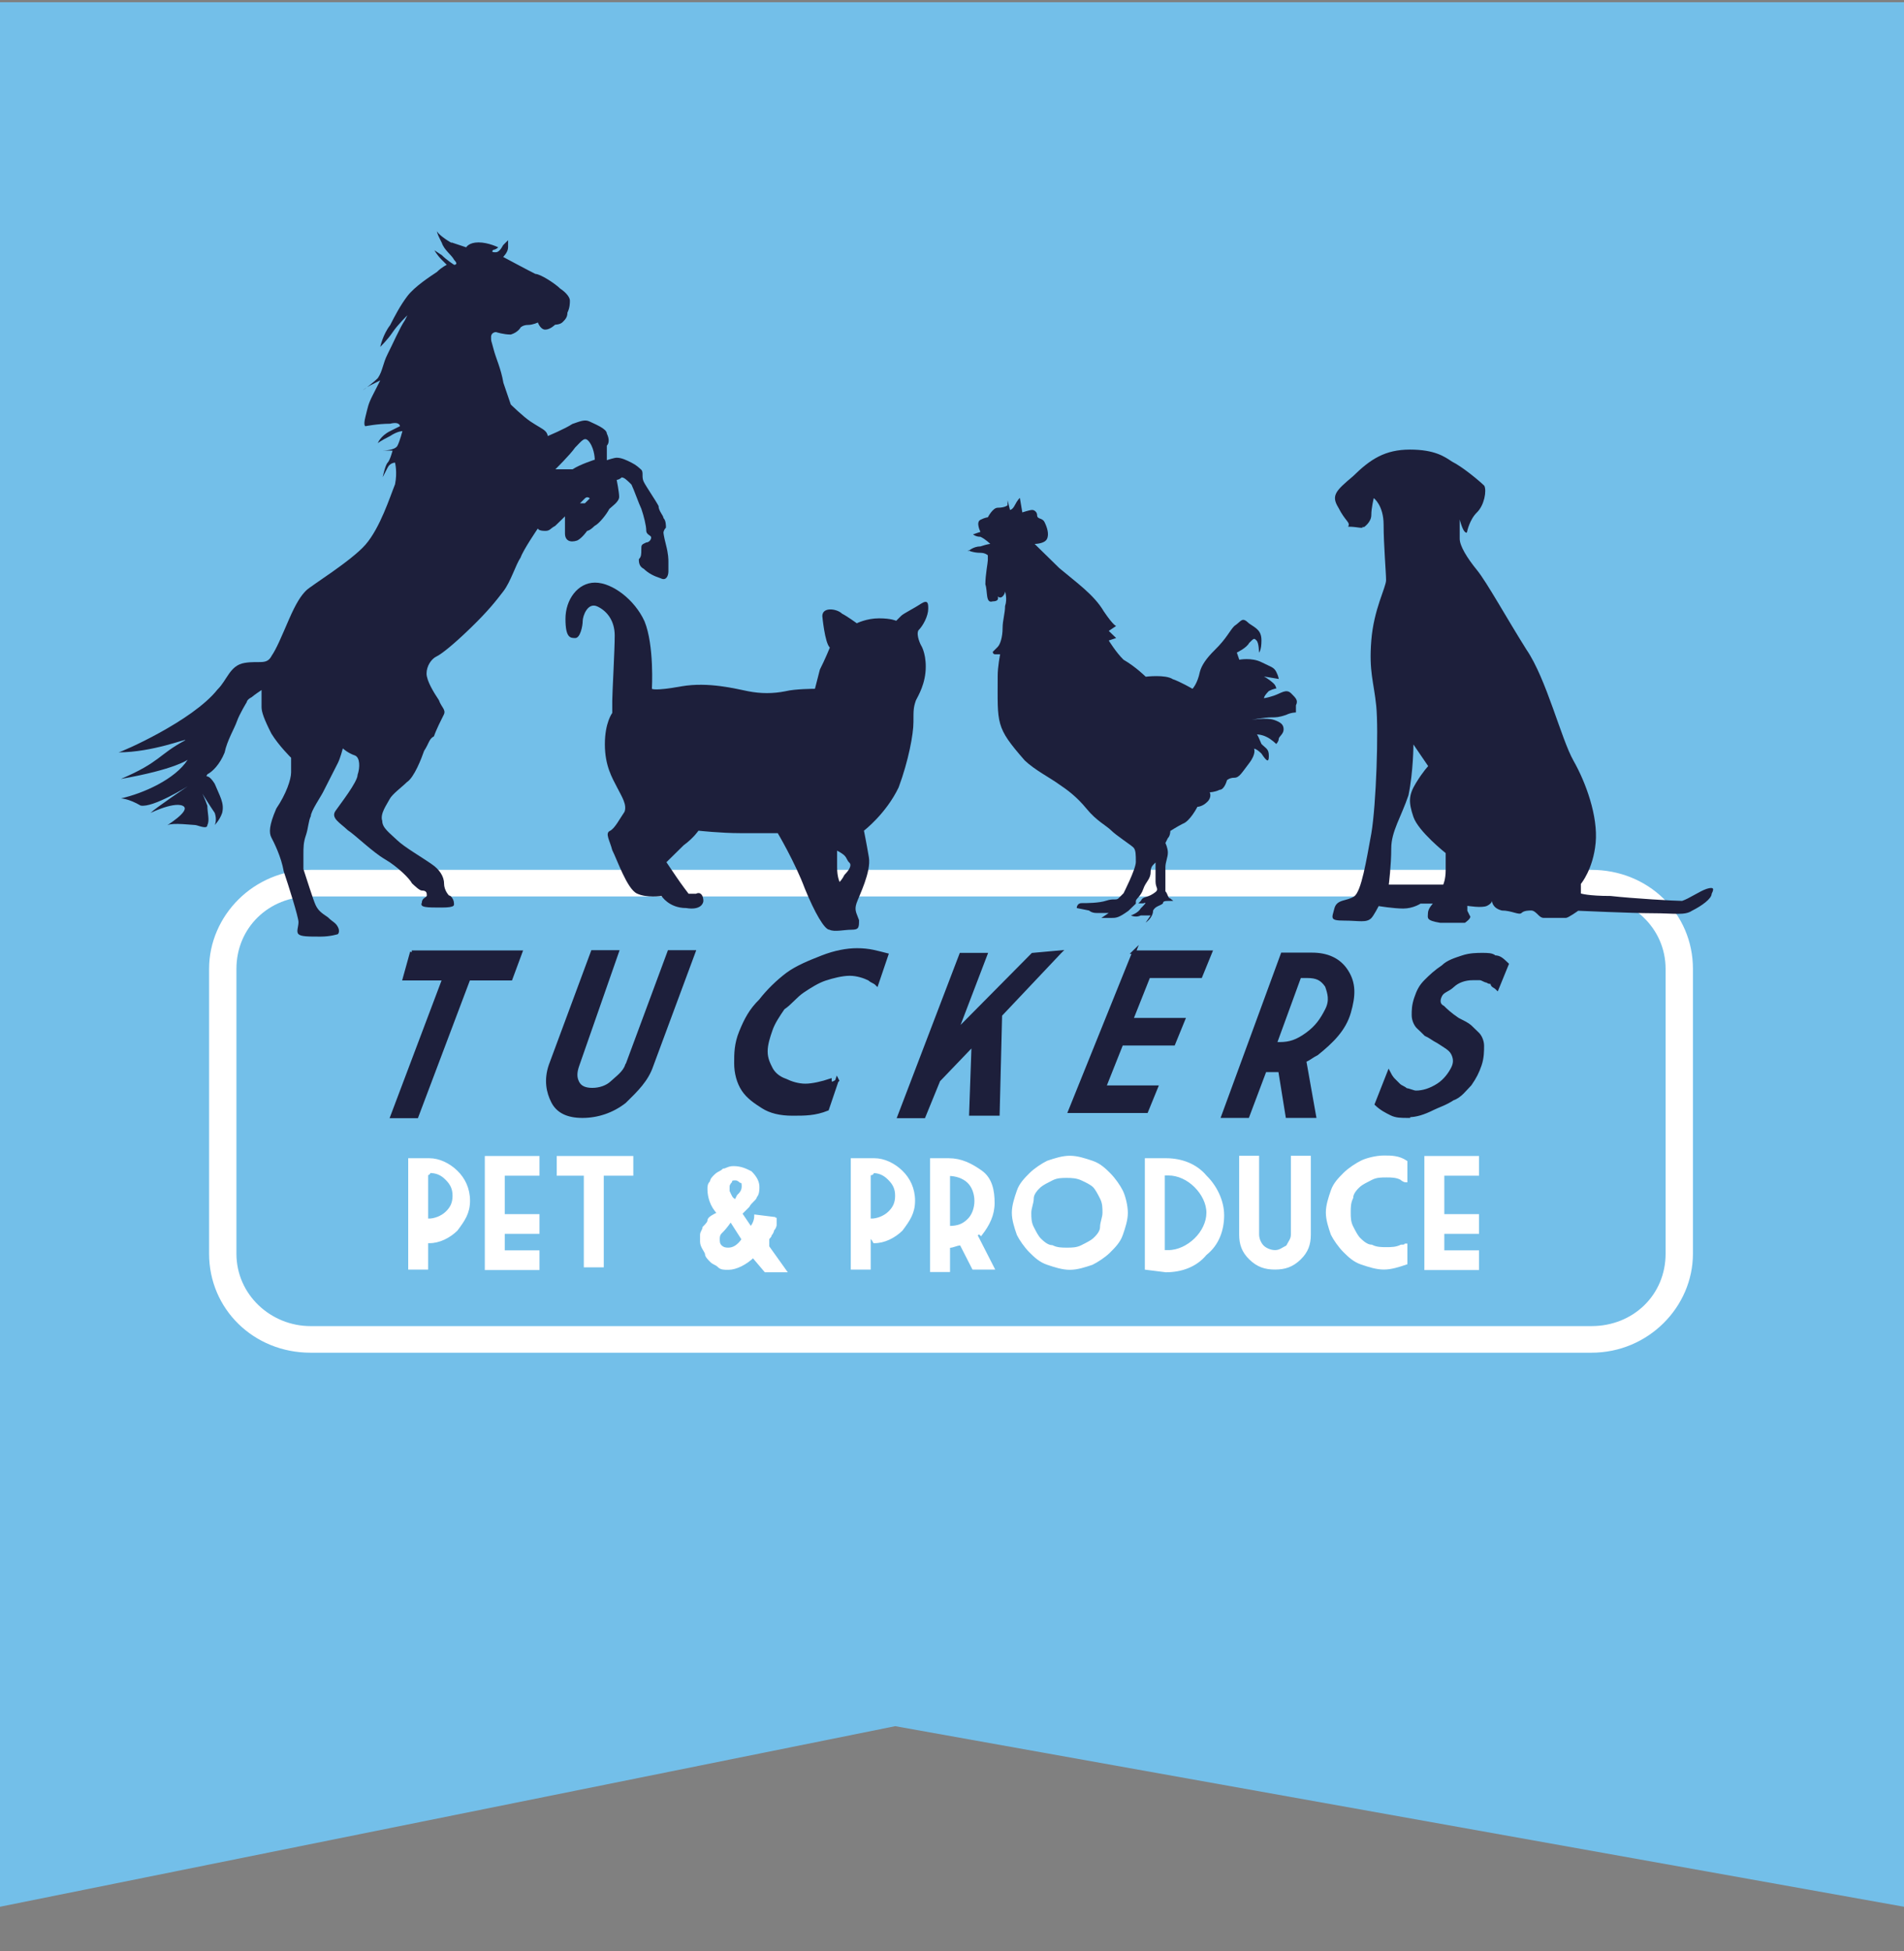
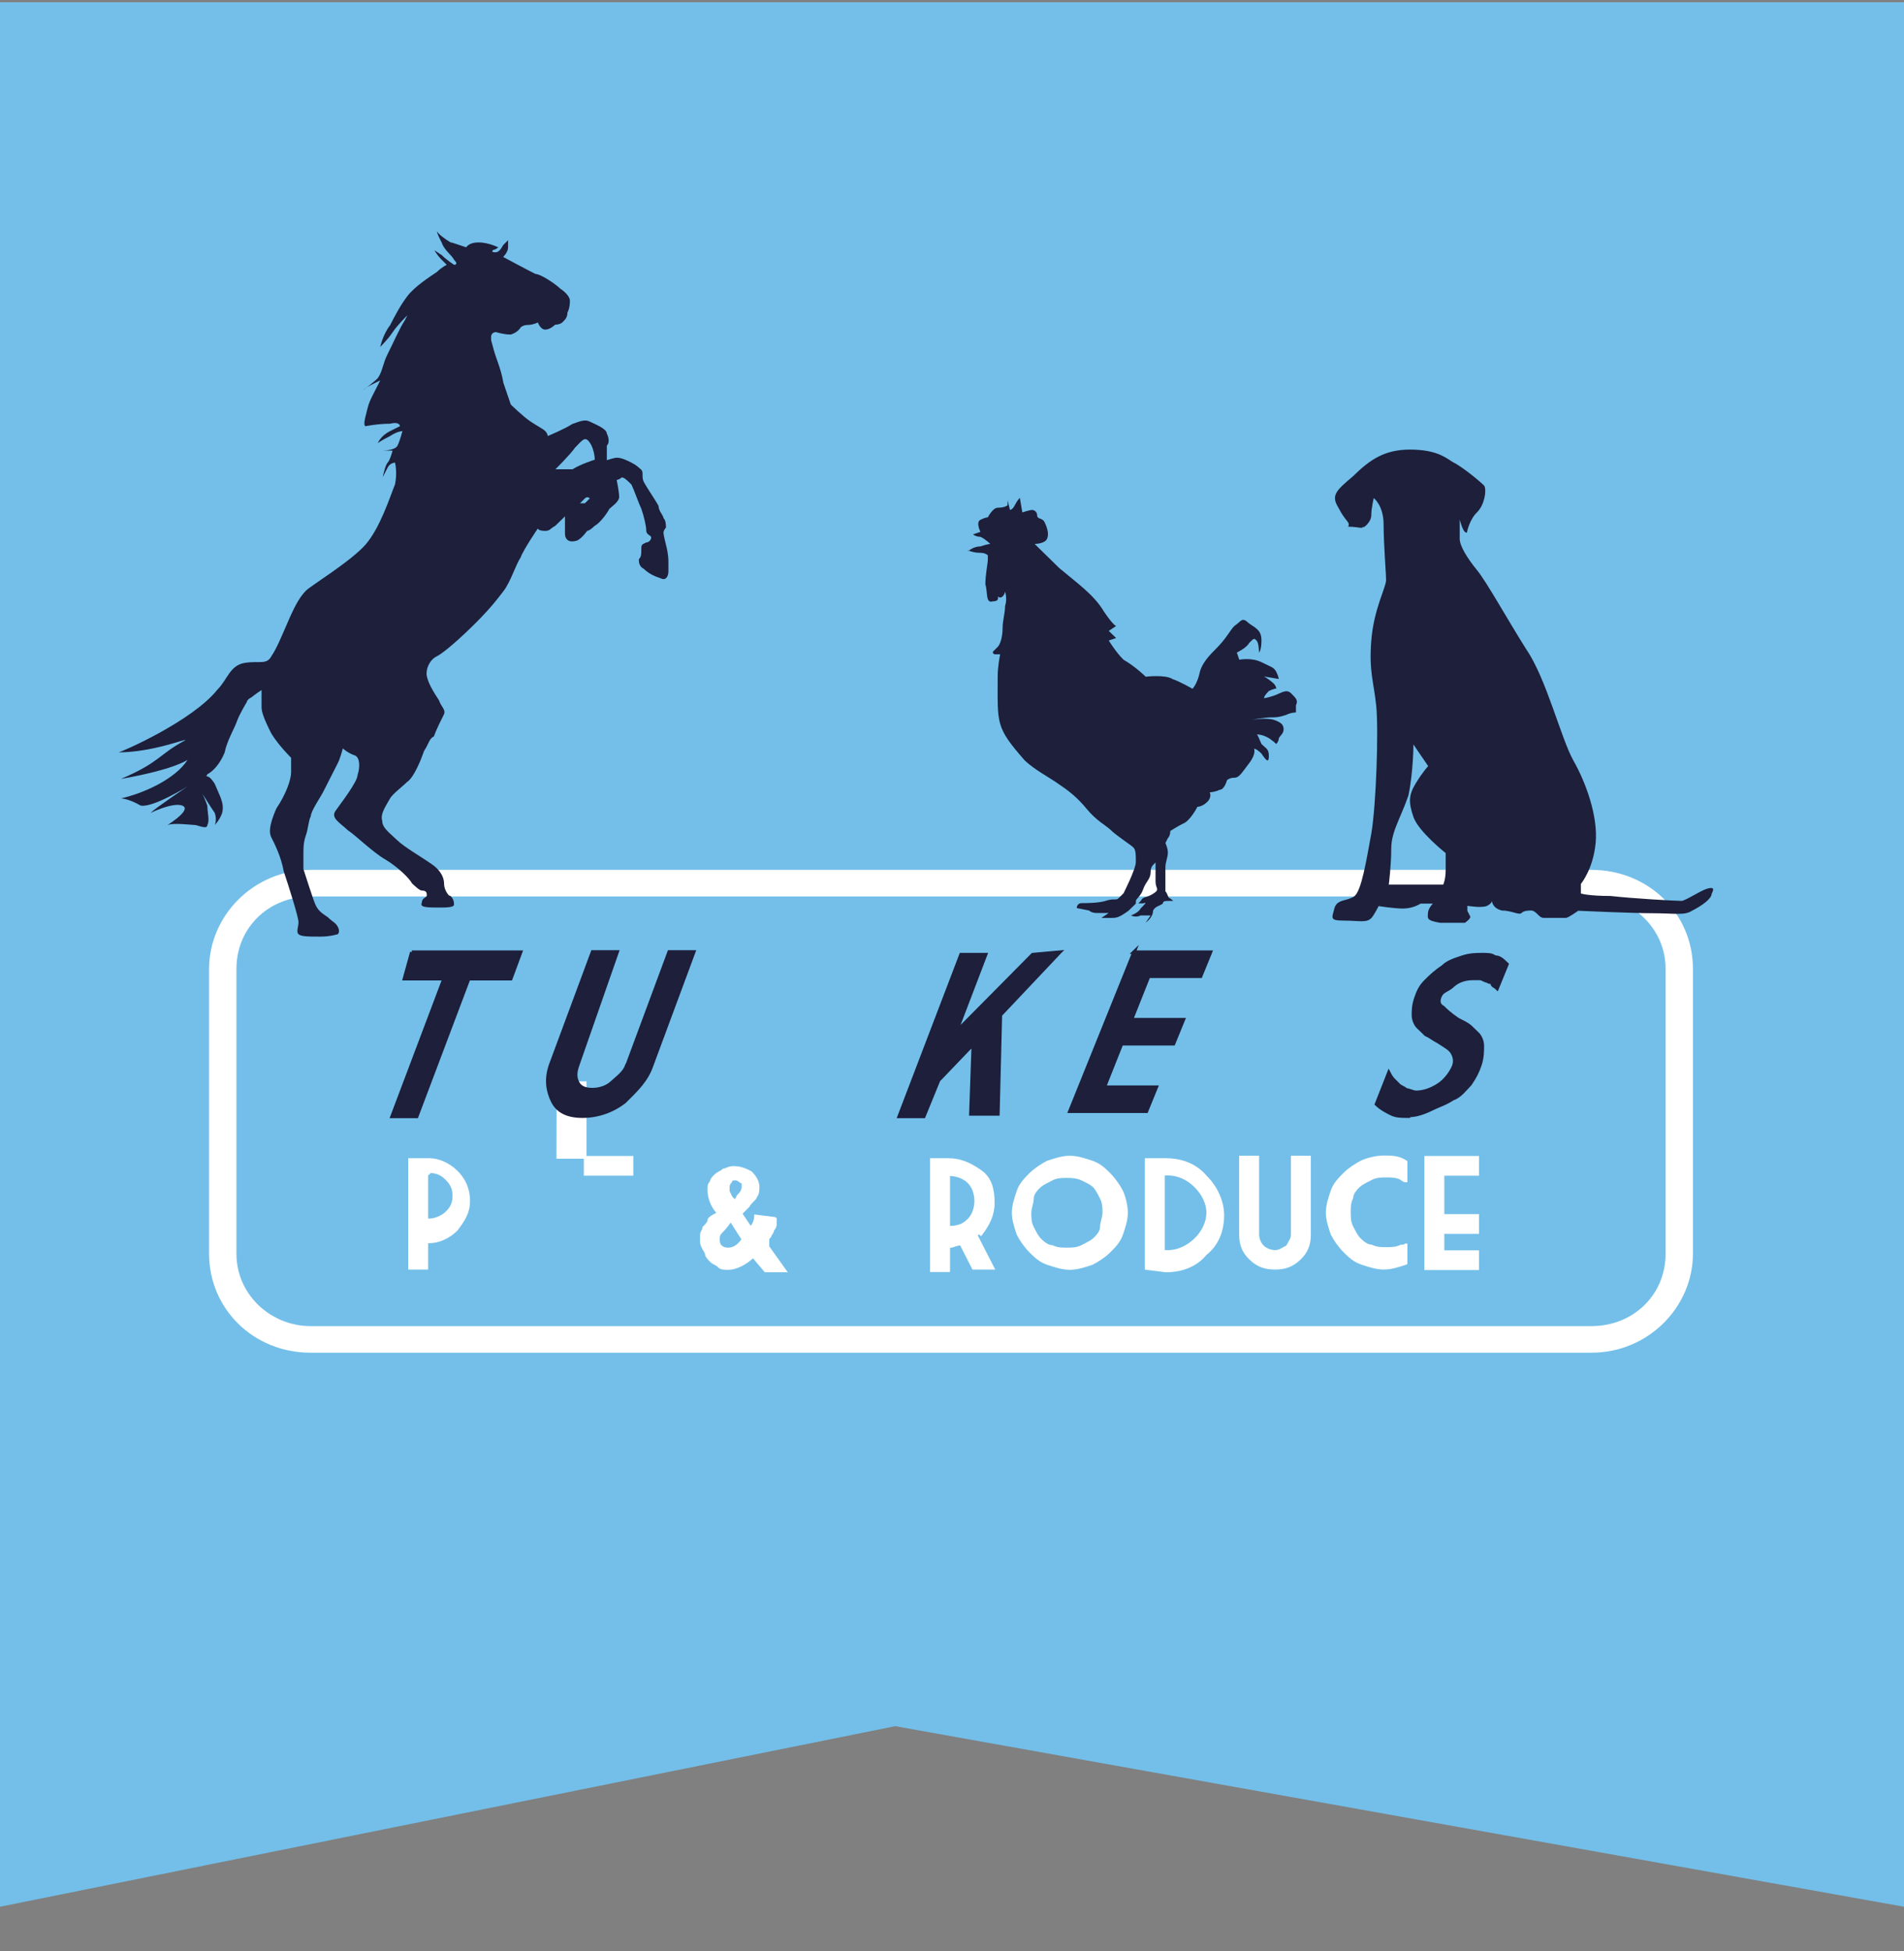
<svg xmlns="http://www.w3.org/2000/svg" id="a" viewBox="0 0 77.31 79.2">
  <rect x="0" y="0" width="77.31" height="79.2" fill="#808080" stroke="none" />
  <polygon points="77.31 77.4 36.35 70.07 0 77.4 0 .09 77.31 .09 77.31 77.4" style="fill:#73bfe9;" />
  <path d="m12.61,54.42c-2.01,0-3.51-1.57-3.51-3.53v-11.56c0-1.96,1.61-3.53,3.51-3.53h52.01c1.91,0,3.51,1.57,3.51,3.53v11.56c0,1.96-1.61,3.53-3.51,3.53,0,0-52.01,0-52.01,0Z" style="fill:#73bfe9;" />
  <path d="m64.62,36.39c1.61,0,3.01,1.27,3.01,2.94v11.56c0,1.67-1.31,2.94-3.01,2.94H12.61c-1.61,0-3.01-1.27-3.01-2.94v-11.56c0-1.67,1.31-2.94,3.01-2.94h52.01m0-1.08H12.61c-2.31,0-4.12,1.86-4.12,4.02v11.56c0,2.25,1.81,4.02,4.12,4.02h52.01c2.31,0,4.12-1.86,4.12-4.02v-11.56c0-2.25-1.81-4.02-4.12-4.02h0Z" style="fill:#fff;" />
  <path d="m17.33,50.21v1.27h-.7v-4.41h.8c.4,0,.8.2,1.1.49s.5.69.5,1.18-.2.78-.5,1.18c-.3.29-.7.49-1.1.49,0-.2-.1-.2-.1-.2h0Zm0-2.55v1.86h.1c.2,0,.5-.1.7-.29s.3-.39.3-.69-.1-.49-.3-.69-.4-.29-.7-.29c0,.1-.1.1-.1.1Z" style="fill:#fff; stroke:#fff; stroke-miterlimit:10; stroke-width:.11px;" />
-   <path d="m19.74,46.98h2.11v.69h-1.41v1.67h1.41v.69h-1.41v.78h1.41v.69h-2.11v-4.51h0Z" style="fill:#fff; stroke:#fff; stroke-miterlimit:10; stroke-width:.11px;" />
-   <path d="m22.65,46.98h3.01v.69h-1.2v3.72h-.7v-3.72h-1.1v-.69Z" style="fill:#fff; stroke:#fff; stroke-miterlimit:10; stroke-width:.11px;" />
+   <path d="m22.65,46.98h3.01v.69h-1.2h-.7v-3.72h-1.1v-.69Z" style="fill:#fff; stroke:#fff; stroke-miterlimit:10; stroke-width:.11px;" />
  <path d="m31.48,49.43v.29s0,.1-.1.2c0,0,0,.1-.1.2,0,.1-.1.1-.1.2v.29l.7.98h-.8l-.5-.59c-.3.29-.7.49-1,.49-.2,0-.3,0-.4-.1s-.2-.1-.3-.2c-.1-.1-.2-.2-.2-.29s-.2-.29-.2-.49v-.29c0-.1.1-.2.1-.29.1-.1.2-.2.2-.29s.2-.2.4-.29c-.3-.29-.4-.69-.4-.98,0-.1,0-.2.1-.29,0-.1.1-.2.2-.29s.2-.1.3-.2c.1,0,.2-.1.4-.1.3,0,.5.1.7.2.2.2.3.39.3.59,0,.1,0,.29-.1.39,0,.1-.2.2-.3.39l-.2.2-.1.1.4.59c.1-.1.2-.29.2-.49l.8.1h0Zm-2.21.59c-.1.1-.1.2-.1.29s0,.2.1.29.2.1.3.1c.2,0,.4-.1.6-.39l-.5-.78c-.2.29-.3.39-.4.49h0Zm.6-1.27l.1-.2c.1-.1.2-.2.2-.39,0-.1,0-.2-.1-.2,0,0-.1-.1-.2-.1s-.2,0-.2.1c0,0-.1.1-.1.2v.2c.1.2.1.29.3.39h0Z" style="fill:#fff; stroke:#fff; stroke-miterlimit:10; stroke-width:.11px;" />
-   <path d="m35.3,50.21v1.27h-.7v-4.41h.9c.4,0,.8.2,1.1.49s.5.69.5,1.18-.2.78-.5,1.18c-.3.29-.7.49-1.1.49q-.1-.2-.2-.2h0Zm0-2.55v1.86h.1c.2,0,.5-.1.7-.29s.3-.39.3-.69-.1-.49-.3-.69-.4-.29-.7-.29c.1.1-.1.1-.1.1Z" style="fill:#fff; stroke:#fff; stroke-miterlimit:10; stroke-width:.11px;" />
  <path d="m39.62,50.11l.7,1.37h-.8l-.5-.98c-.2,0-.3.1-.5.1h0v.98h-.7v-4.51h.7c.5,0,.9.2,1.31.49s.5.78.5,1.27-.2.88-.5,1.27c-.1-.1-.1,0-.2,0Zm-1.1-.29h0c.4,0,.6-.1.8-.29s.3-.49.3-.78-.1-.59-.3-.78-.5-.29-.8-.29h0s0,2.16,0,2.16Z" style="fill:#fff; stroke:#fff; stroke-miterlimit:10; stroke-width:.11px;" />
  <path d="m45.74,49.23c0,.29-.1.59-.2.88s-.3.49-.5.69-.5.39-.7.49c-.3.1-.6.2-.9.2s-.6-.1-.9-.2-.5-.29-.7-.49-.4-.49-.5-.69c-.1-.29-.2-.59-.2-.88s.1-.59.2-.88.3-.49.5-.69.5-.39.7-.49c.3-.1.6-.2.9-.2s.6.1.9.2.5.29.7.49.4.49.5.69.2.59.2.88Zm-3.92,0c0,.2,0,.39.1.59.1.2.2.39.3.49s.3.29.5.29c.2.1.4.1.6.1s.4,0,.6-.1c.2-.1.4-.2.5-.29s.3-.29.3-.49.1-.39.1-.59,0-.39-.1-.59c-.1-.2-.2-.39-.3-.49s-.3-.2-.5-.29-.4-.1-.6-.1-.4,0-.6.1-.4.2-.5.29-.3.29-.3.49-.1.39-.1.59Z" style="fill:#fff; stroke:#fff; stroke-miterlimit:10; stroke-width:.11px;" />
  <path d="m46.54,51.48v-4.41h.8c.6,0,1.2.2,1.61.69.4.39.7.98.7,1.57s-.2,1.18-.7,1.57c-.4.49-1,.69-1.61.69l-.8-.1h0Zm.7-3.82v3.14h.2c.4,0,.8-.2,1.1-.49s.5-.69.5-1.08-.2-.78-.5-1.08-.7-.49-1.1-.49h-.2Z" style="fill:#fff; stroke:#fff; stroke-miterlimit:10; stroke-width:.11px;" />
  <path d="m52.47,50.11v-3.14h.7v3.14c0,.39-.1.69-.4.98s-.6.39-1,.39-.7-.1-1-.39c-.3-.29-.4-.59-.4-.98v-3.14h.7v3.14c0,.2.1.39.2.49s.3.2.5.2.3-.1.5-.2c.1-.2.2-.29.2-.49h0Z" style="fill:#fff; stroke:#fff; stroke-miterlimit:10; stroke-width:.11px;" />
  <path d="m57.09,50.5v.78c-.3.1-.6.2-.9.2s-.6-.1-.9-.2c-.3-.1-.5-.29-.7-.49s-.4-.49-.5-.69c-.1-.29-.2-.59-.2-.88s.1-.59.2-.88.3-.49.5-.69.5-.39.7-.49.6-.2.9-.2.6,0,.9.2v.78c-.1,0-.2-.1-.2-.1-.2-.1-.4-.1-.6-.1s-.4,0-.6.1-.4.2-.5.29-.3.29-.3.49c-.1.2-.1.39-.1.59s0,.39.1.59.2.39.3.49.3.29.5.29c.2.1.4.1.6.1s.4,0,.6-.1c.1,0,.2,0,.2-.1h0Z" style="fill:#fff; stroke:#fff; stroke-miterlimit:10; stroke-width:.11px;" />
  <path d="m57.89,46.98h2.11v.69h-1.41v1.67h1.41v.69h-1.41v.78h1.41v.69h-2.11v-4.51h0Z" style="fill:#fff; stroke:#fff; stroke-miterlimit:10; stroke-width:.11px;" />
  <path d="m18.33,9.84c.3.1.6.2.6.2,0,0,.1-.2.5-.2s.8.2.8.2c0,0-.1.1-.2.1-.1.1,0,.1.1.1s.2-.1.3-.29c.1-.1.2-.2.2-.2v.29c0,.2-.2.39-.2.39,0,0,1.1.59,1.31.69.2,0,.8.39,1,.59.3.2.4.39.4.49s0,.29-.1.49c0,.2-.1.29-.2.39-.1.1-.3.1-.3.1,0,0-.2.2-.4.2s-.3-.29-.3-.29c0,0-.2.1-.4.1s-.3.1-.3.1c0,0-.1.2-.4.29-.3,0-.6-.1-.6-.1,0,0-.2,0-.2.2s0,.1.1.49.3.78.4,1.37c.2.59.3.88.3.88,0,0,.5.49.8.69s.5.29.6.39.1.2.1.2c0,0,.7-.29,1-.49.3-.1.5-.2.7-.1s.7.29.7.49c.1.2.1.39,0,.49v.59s.3-.1.4-.1c.2,0,.4.1.6.2.2.1.3.2.4.29.1.1,0,.29.1.49s.5.78.6.98c0,.2.2.39.2.49.1.1.1.29.1.39-.1.1-.1.2-.1.2,0,0,0,.1.1.49s.1.59.1.69v.39c0,.2-.1.39-.3.29-.3-.1-.5-.2-.7-.39-.2-.1-.2-.29-.2-.39.1-.1.1-.2.1-.39s0-.2.2-.29c.1,0,.2-.1.2-.2s-.2-.1-.2-.29-.1-.59-.2-.88c-.1-.2-.3-.78-.4-.98-.2-.2-.3-.29-.4-.29-.1.1-.2.1-.2.1,0,0,.1.49.1.69s-.3.39-.4.49c-.1.2-.4.59-.6.69-.2.2-.3.2-.3.2,0,0-.2.29-.4.39-.3.1-.5,0-.5-.29v-.69s-.2.2-.4.39c-.2.1-.2.2-.4.2-.3,0-.3-.1-.3-.1,0,0-.6.88-.7,1.18-.2.29-.4.98-.7,1.37s-.6.78-1.31,1.47-1.2,1.08-1.41,1.18-.4.39-.4.69.3.78.5,1.08c.1.29.3.39.2.59s-.3.59-.4.88c-.2.1-.2.29-.4.59-.1.29-.4,1.08-.7,1.27-.2.2-.6.49-.7.69s-.4.59-.3.88c0,.29.3.49.6.78.3.29,1,.69,1.41.98.3.2.5.49.5.78s.2.49.2.49c.1,0,.2.2.2.29s.1.2-.5.2-.9,0-.8-.2c0-.2.2-.2.2-.29s0-.2-.2-.2c-.1,0-.3-.2-.4-.29-.1-.2-.6-.69-1.1-.98s-1.2-.98-1.51-1.18c-.3-.29-.7-.49-.5-.78s.9-1.18.9-1.47c.1-.29.1-.69-.1-.78-.3-.1-.5-.29-.5-.29,0,0-.1.39-.2.59l-.6,1.18c-.1.2-.5.78-.5.98-.1.2-.1.49-.2.78s-.1.49-.1.78v.59c.1.29.4,1.27.5,1.47s.2.29.5.49c.2.2.3.2.4.39s0,.29,0,.29c0,0-.3.1-.7.1-.5,0-.8,0-.9-.1s0-.29,0-.49-.4-1.47-.6-2.06c-.1-.59-.4-1.18-.5-1.37s-.1-.49.2-1.18c.4-.59.6-1.18.6-1.47v-.59s-.5-.49-.8-.98c-.3-.59-.4-.88-.4-1.08v-.69s-.3.2-.4.29c-.2.1-.2.2-.2.2,0,0-.3.49-.4.78s-.4.78-.5,1.27c-.2.49-.5.78-.7.88-.1.2,0-.1.3.39.2.49.4.78.3,1.18-.1.29-.3.49-.3.49,0,0,.1-.2,0-.49-.2-.29-.5-.78-.5-.78,0,0,.1.2.2.49,0,.29.1.59,0,.78,0,.2-.4,0-.5,0s-.9-.1-1.1,0,1-.59.6-.78-1.51.39-1.31.29c.2-.2,1.51-1.08,1.51-1.08,0,0-1.41.88-1.91.78-.5-.29-.8-.29-.8-.29.9-.2,2.21-.78,2.71-1.57,0,0-.5.39-2.71.78,1.61-.69,1.51-.98,2.61-1.57.1-.1-1.31.49-2.71.49.1,0,3.01-1.27,4.02-2.55.4-.39.5-.98,1.1-1.08s.9.1,1.1-.29c.2-.29.4-.78.7-1.47.3-.69.5-.98.7-1.18s1.81-1.18,2.41-1.86c.6-.69,1-1.96,1.2-2.45.1-.49,0-.88,0-.88,0,0-.2,0-.3.2-.1.2-.2.39-.2.39,0,0,.1-.49.2-.59s.2-.49.2-.49h-.4s.5,0,.6-.2.2-.59.2-.59c0,0-.2,0-.5.2-.4.2-.5.29-.5.29,0,0,.1-.29.5-.49l.4-.2s0-.2-.4-.1c-.5,0-1,.1-1,.1,0,0-.1,0,0-.39s.1-.49.3-.88c.2-.39.3-.59.3-.59,0,0-.2.1-.4.2-.2.1-.3.2-.3.2,0,0,.4-.29.6-.49.2-.29.2-.59.4-.98.2-.39.5-1.08.7-1.37l.1-.2s-.4.39-.6.69-.5.59-.5.59c0,0,.1-.49.4-.88.2-.39.4-.78.7-1.18.3-.39.9-.78,1.2-.98.2-.2.4-.29.4-.29l-.2-.2c-.2-.2-.3-.39-.3-.39l.3.2c.2.2.5.39.5.39,0,0,.2,0,0-.2-.1-.2-.4-.39-.5-.69-.1-.2-.2-.39-.2-.49,0,.1.4.39.6.49h0Zm5.82,8.82s0-.39-.2-.69c-.2-.29-.3-.1-.6.2-.2.29-.8.88-.8.88h.7c.3-.2.9-.39.9-.39h0Zm-.2,1.57s-.1-.1-.2,0c-.1.1-.2.2-.2.2h.2l.2-.2Z" style="fill:#1d1f3b;" />
  <path d="m55.38,21.4s.3-.2.3-.49.1-.69.1-.69c0,0,.4.29.4,1.08s.1,1.96.1,2.25-.5,1.18-.6,2.45.1,1.67.2,2.65,0,4.02-.2,5.19c-.2,1.08-.4,2.35-.7,2.55-.3.2-.7.1-.8.49-.1.39-.2.49.4.49s.9.1,1.1-.1c.1-.1.3-.49.3-.49,0,0,.6.1,1,.1s.7-.2.7-.2h.5s-.2.2-.2.39-.1.29.5.39h1s.3-.2.2-.29l-.1-.2v-.2s.6.1.8,0c.2-.1.2-.2.2-.2,0,0,0,.29.4.39.4,0,.7.2.8.1s.3-.1.4-.1.2.1.3.2q.1.1.2.1h.9c.1,0,.5-.29.5-.29,0,0,2.21.1,3.01.1.9,0,1.31.1,1.61-.1.4-.2.8-.49.8-.69.1-.2.1-.29-.2-.2-.3.1-.7.39-1,.49-.3,0-2.01-.1-2.91-.2-.9,0-1.2-.1-1.2-.1v-.39s.5-.59.6-1.67-.4-2.45-.9-3.33c-.5-.88-1.1-3.33-1.91-4.51-.8-1.27-1.61-2.74-2.01-3.23s-.7-.98-.7-1.27v-.78s.1.39.2.49.1,0,.1,0c0,0,.1-.49.4-.78s.4-.88.3-1.08c-.2-.2-.9-.78-1.31-.98-.3-.2-.7-.49-1.71-.49s-1.61.39-2.31,1.08c-.7.59-.9.78-.6,1.27.3.59.5.59.4.78.4,0,.6.1.6,0h0Zm2.01,8.82l.6.88s-.2.2-.5.69-.3.78-.1,1.37,1.31,1.47,1.31,1.47v.69c0,.39-.1.59-.1.59h-2.21s.1-.78.1-1.47.4-1.27.7-2.16c.2-.98.2-2.06.2-2.06Z" style="fill:#1d1f3b;" />
  <path d="m40.92,21.99h-.1q-.1,0-.1.1c0,.1.1.1.2.1s.1-.2,0-.2h0Zm-1.61.39s.2-.2.5-.2c.3-.1.4-.1.4-.1,0,0-.2-.2-.4-.29-.2,0-.3-.1-.3-.1l.3-.1s-.2-.39,0-.49.3-.1.3-.1c0,0,.2-.39.4-.39.3,0,.4-.1.4-.1v-.2l.1.39s.1,0,.2-.2c.1-.2.2-.29.2-.29l.1.59s.3-.1.4-.1.2.1.2.2c0,.2.2.1.3.29.1.2.2.49.1.69-.1.2-.5.2-.5.2,0,0,.4.39,1,.98.7.59,1.41,1.08,1.81,1.76.4.59.5.59.5.59l-.3.2.3.29-.3.1s.3.49.6.78c.5.29.9.69.9.69,0,0,.8-.1,1.1.1.3.1.8.39.8.39,0,0,.2-.2.3-.69q.1-.39.6-.88c.5-.49.6-.78.8-.98.3-.2.3-.39.6-.1.3.2.5.29.5.69s-.1.49-.1.49c0,0,0-.39-.1-.49s-.1-.1-.3.1c-.1.2-.5.39-.5.39l.1.29s.5-.1.9.1.5.2.6.39c.1.2.1.29.1.29l-.6-.1s.2.1.4.29c.1.1.1.2.1.2,0,0-.1,0-.3.1-.2.2-.2.29-.2.29,0,0,.1,0,.4-.1s.5-.29.7-.1c.2.2.3.29.2.49v.29s-.2,0-.4.1c-.3.1-.4.1-.6.1-.3,0-.8.1-.8.1,0,0,.6-.1.9,0s.4.2.4.39-.2.29-.2.39-.1.2-.1.2c0,0-.2-.2-.4-.29-.2-.1-.4-.1-.4-.1,0,0,0-.1.2.39.2.2.3.2.3.49s-.1.2-.3-.1c-.2-.2-.3-.2-.3-.2,0,0,.1.2-.2.59-.3.39-.4.59-.6.59s-.3.1-.3.1c0,0-.1.39-.3.39-.2.1-.4.1-.4.1,0,0,.1.2-.1.39-.2.2-.4.2-.4.2,0,0-.3.59-.6.69-.2.1-.5.29-.5.29,0,0,0,.2-.1.29l-.1.2s.1.2.1.39-.1.39-.1.59v.98c.1.1.1.29.2.29.1.1.2.1,0,.1s-.3,0-.3.1c-.1.1-.3.1-.4.29,0,.29-.3.49-.3.49l.2-.29h-.4c-.2.1-.4,0-.4,0,0,0,.3-.1.4-.29.1-.1.3-.29.1-.2h-.2l.1-.1c.1-.2.2-.1.5-.29s.1-.2.1-.49v-.78l-.1.1q-.1.1-.1.29c0,.29-.2.39-.3.69s-.3.39-.3.49v.1h0l-.3.29c-.4.29-.5.29-.7.29h-.4l.3-.2h-.5c-.2,0-.3-.1-.3-.1l-.5-.1s0-.2.2-.2.7,0,1-.1.4,0,.5-.1l.2-.2s.5-.98.5-1.27,0-.49-.1-.59-.7-.49-.9-.69-.6-.39-1-.88-.8-.78-1.1-.98c-.4-.29-1-.59-1.41-.98-1.2-1.37-1.1-1.47-1.1-3.43,0-.39.1-.88.1-.88h-.2c-.1,0-.1-.1-.1-.1,0,0,.1-.1.2-.2.1-.1.2-.39.2-.78,0-.29.1-.59.1-.88.1-.29,0-.59,0-.59,0,0,0,.1-.1.2s-.2,0-.2,0c0,0,.1.2-.2.2-.3.1-.2-.39-.3-.69,0-.39.1-.88.1-.98v-.2s-.1-.1-.3-.1c-.3,0-.5-.1-.5-.1h0Zm1.81-.39c.1.2-.1.29-.2.29s-.3-.1-.4-.2c0-.1.3-.29.3-.29,0,0,.3,0,.3.2h0Z" style="fill:#1d1f3b;" />
-   <path d="m33.69,26.3s-.2.49-.4.88c-.1.39-.2.78-.2.78,0,0-.8,0-1.2.1-.5.1-1,.1-1.51,0s-1.61-.39-2.71-.2c-1.1.2-1.2.1-1.2.1,0,0,.1-1.76-.3-2.74-.4-.88-1.31-1.57-2.01-1.57s-1.2.69-1.2,1.47.2.78.4.78.3-.49.3-.69.2-.78.6-.59.7.59.7,1.18-.1,2.35-.1,2.65v.49s-.3.39-.3,1.27.3,1.37.5,1.76.4.69.3.98c-.2.29-.4.69-.6.78-.2.1,0,.39.1.78.2.39.6,1.57,1,1.76s1,.1,1,.1c0,0,.3.49,1,.49.6.1.7-.2.7-.29,0-.2-.1-.39-.3-.29h-.3s-.3-.39-.5-.69l-.4-.59.7-.69c.4-.29.6-.59.6-.59,0,0,.9.1,1.71.1h1.51s.7,1.18,1.1,2.25c.4.98.8,1.67,1,1.67.2.1.6,0,.9,0s.3-.1.3-.39c-.1-.29-.2-.39-.1-.69.1-.29.6-1.27.5-1.86-.1-.59-.2-1.08-.2-1.08,0,0,.9-.69,1.41-1.76.4-1.08.6-2.16.6-2.65s0-.59.1-.88c.1-.2.4-.69.4-1.37,0-.59-.2-.88-.2-.88,0,0-.2-.39-.1-.59.2-.2.4-.59.4-.88,0-.2,0-.39-.3-.2-.3.2-.7.39-.8.49s-.2.2-.2.2c0,0-.2-.1-.7-.1s-.9.2-.9.2c0,0-.4-.29-.6-.39-.2-.2-.8-.29-.8.1,0,0,.1,1.08.3,1.27h0Zm.3,8.23s.2.1.3.2c.1.1.1.2.2.29.1.1,0,.29-.2.49-.1.2-.2.29-.2.29,0,0-.1-.2-.1-.59v-.69h0Z" style="fill:#1d1f3b;" />
  <path d="m16.72,38.65h4.42l-.4,1.08h-1.71l-2.11,5.59h-1l2.11-5.59h-1.61l.3-1.08Z" style="fill:#1d1f3b; stroke:#1d1f3b; stroke-miterlimit:10; stroke-width:.14px;" />
  <path d="m25.46,43.25l1.71-4.61h1l-1.71,4.61c-.2.59-.6.98-1.1,1.47-.5.39-1.1.59-1.71.59s-1-.2-1.2-.59c-.2-.39-.3-.88-.1-1.47l1.71-4.61h1l-1.61,4.61c-.1.29-.1.49,0,.69s.3.29.6.29.6-.1.8-.29.5-.39.6-.69h0Z" style="fill:#1d1f3b; stroke:#1d1f3b; stroke-miterlimit:10; stroke-width:.14px;" />
-   <path d="m33.99,43.84l-.4,1.18c-.5.2-.9.2-1.41.2s-.9-.1-1.2-.29-.6-.39-.8-.69-.3-.69-.3-1.08,0-.78.2-1.27.4-.88.8-1.27c.3-.39.7-.78,1.1-1.08.4-.29.9-.49,1.41-.69s1-.29,1.41-.29c.5,0,.8.1,1.2.2l-.4,1.18c-.1-.1-.2-.1-.3-.2-.2-.1-.5-.2-.8-.2s-.7.1-1,.2c-.3.1-.6.29-.9.49-.3.2-.5.49-.8.69-.2.29-.4.59-.5.88-.1.29-.2.59-.2.88s.1.49.2.69c.1.2.3.39.6.49.2.1.5.2.8.2s.7-.1,1-.2c0,.2.2.1.3,0h0Z" style="fill:#1d1f3b; stroke:#1d1f3b; stroke-miterlimit:10; stroke-width:.14px;" />
  <path d="m43.03,38.65l-2.41,2.55-.1,4.02h-1.1l.1-2.84-1.41,1.47-.6,1.47h-1l2.51-6.57h1l-1.2,3.14,3.11-3.14,1.1-.1h0Z" style="fill:#1d1f3b; stroke:#1d1f3b; stroke-miterlimit:10; stroke-width:.14px;" />
  <path d="m46.04,38.65h3.11l-.4.98h-2.11l-.7,1.76h2.11l-.4.98h-2.11l-.7,1.76h2.11l-.4.98h-3.11l2.61-6.47h0Z" style="fill:#1d1f3b; stroke:#1d1f3b; stroke-miterlimit:10; stroke-width:.14px;" />
-   <path d="m51.36,43.45l-.7,1.86h-1l2.41-6.57h1.2c.6,0,1.1.2,1.41.69s.3.98.1,1.67c-.2.69-.7,1.18-1.31,1.67-.2.1-.3.2-.5.29l.4,2.25h-1.1l-.3-1.86h-.6Zm1.41-3.82l-1,2.74h.2c.4,0,.7-.1,1.1-.39s.6-.59.8-.98.1-.69,0-.98c-.2-.29-.4-.39-.8-.39-.1,0-.2,0-.3,0h0Z" style="fill:#1d1f3b; stroke:#1d1f3b; stroke-miterlimit:10; stroke-width:.14px;" />
  <path d="m57.19,45.31c-.3,0-.5,0-.7-.1s-.4-.2-.6-.39l.5-1.27c.1.2.2.29.2.29,0,0,.1.1.2.2s.2.1.3.2c.1,0,.3.1.4.1.3,0,.6-.1.9-.29s.5-.49.6-.69.1-.39,0-.59-.3-.29-.6-.49c-.2-.1-.3-.2-.5-.29-.1-.1-.2-.2-.3-.29s-.2-.29-.2-.49,0-.39.1-.69.2-.49.4-.69c.2-.2.4-.39.7-.59.2-.2.5-.29.8-.39.3-.1.6-.1.8-.1s.4,0,.5.1c.2,0,.3.1.5.29l-.4.98c-.1-.1-.2-.1-.2-.2s-.1,0-.2-.1c-.1,0-.2-.1-.3-.1h-.3c-.3,0-.6.1-.8.29s-.4.2-.5.39-.1.39.1.49c.1.1.3.29.6.49.2.1.4.2.5.29s.2.2.3.29.2.29.2.49,0,.49-.1.78-.2.49-.4.78c-.2.2-.4.49-.7.59-.3.2-.6.29-.8.39-.4.2-.7.29-1,.29h0Z" style="fill:#1d1f3b; stroke:#1d1f3b; stroke-miterlimit:10; stroke-width:.14px;" />
</svg>